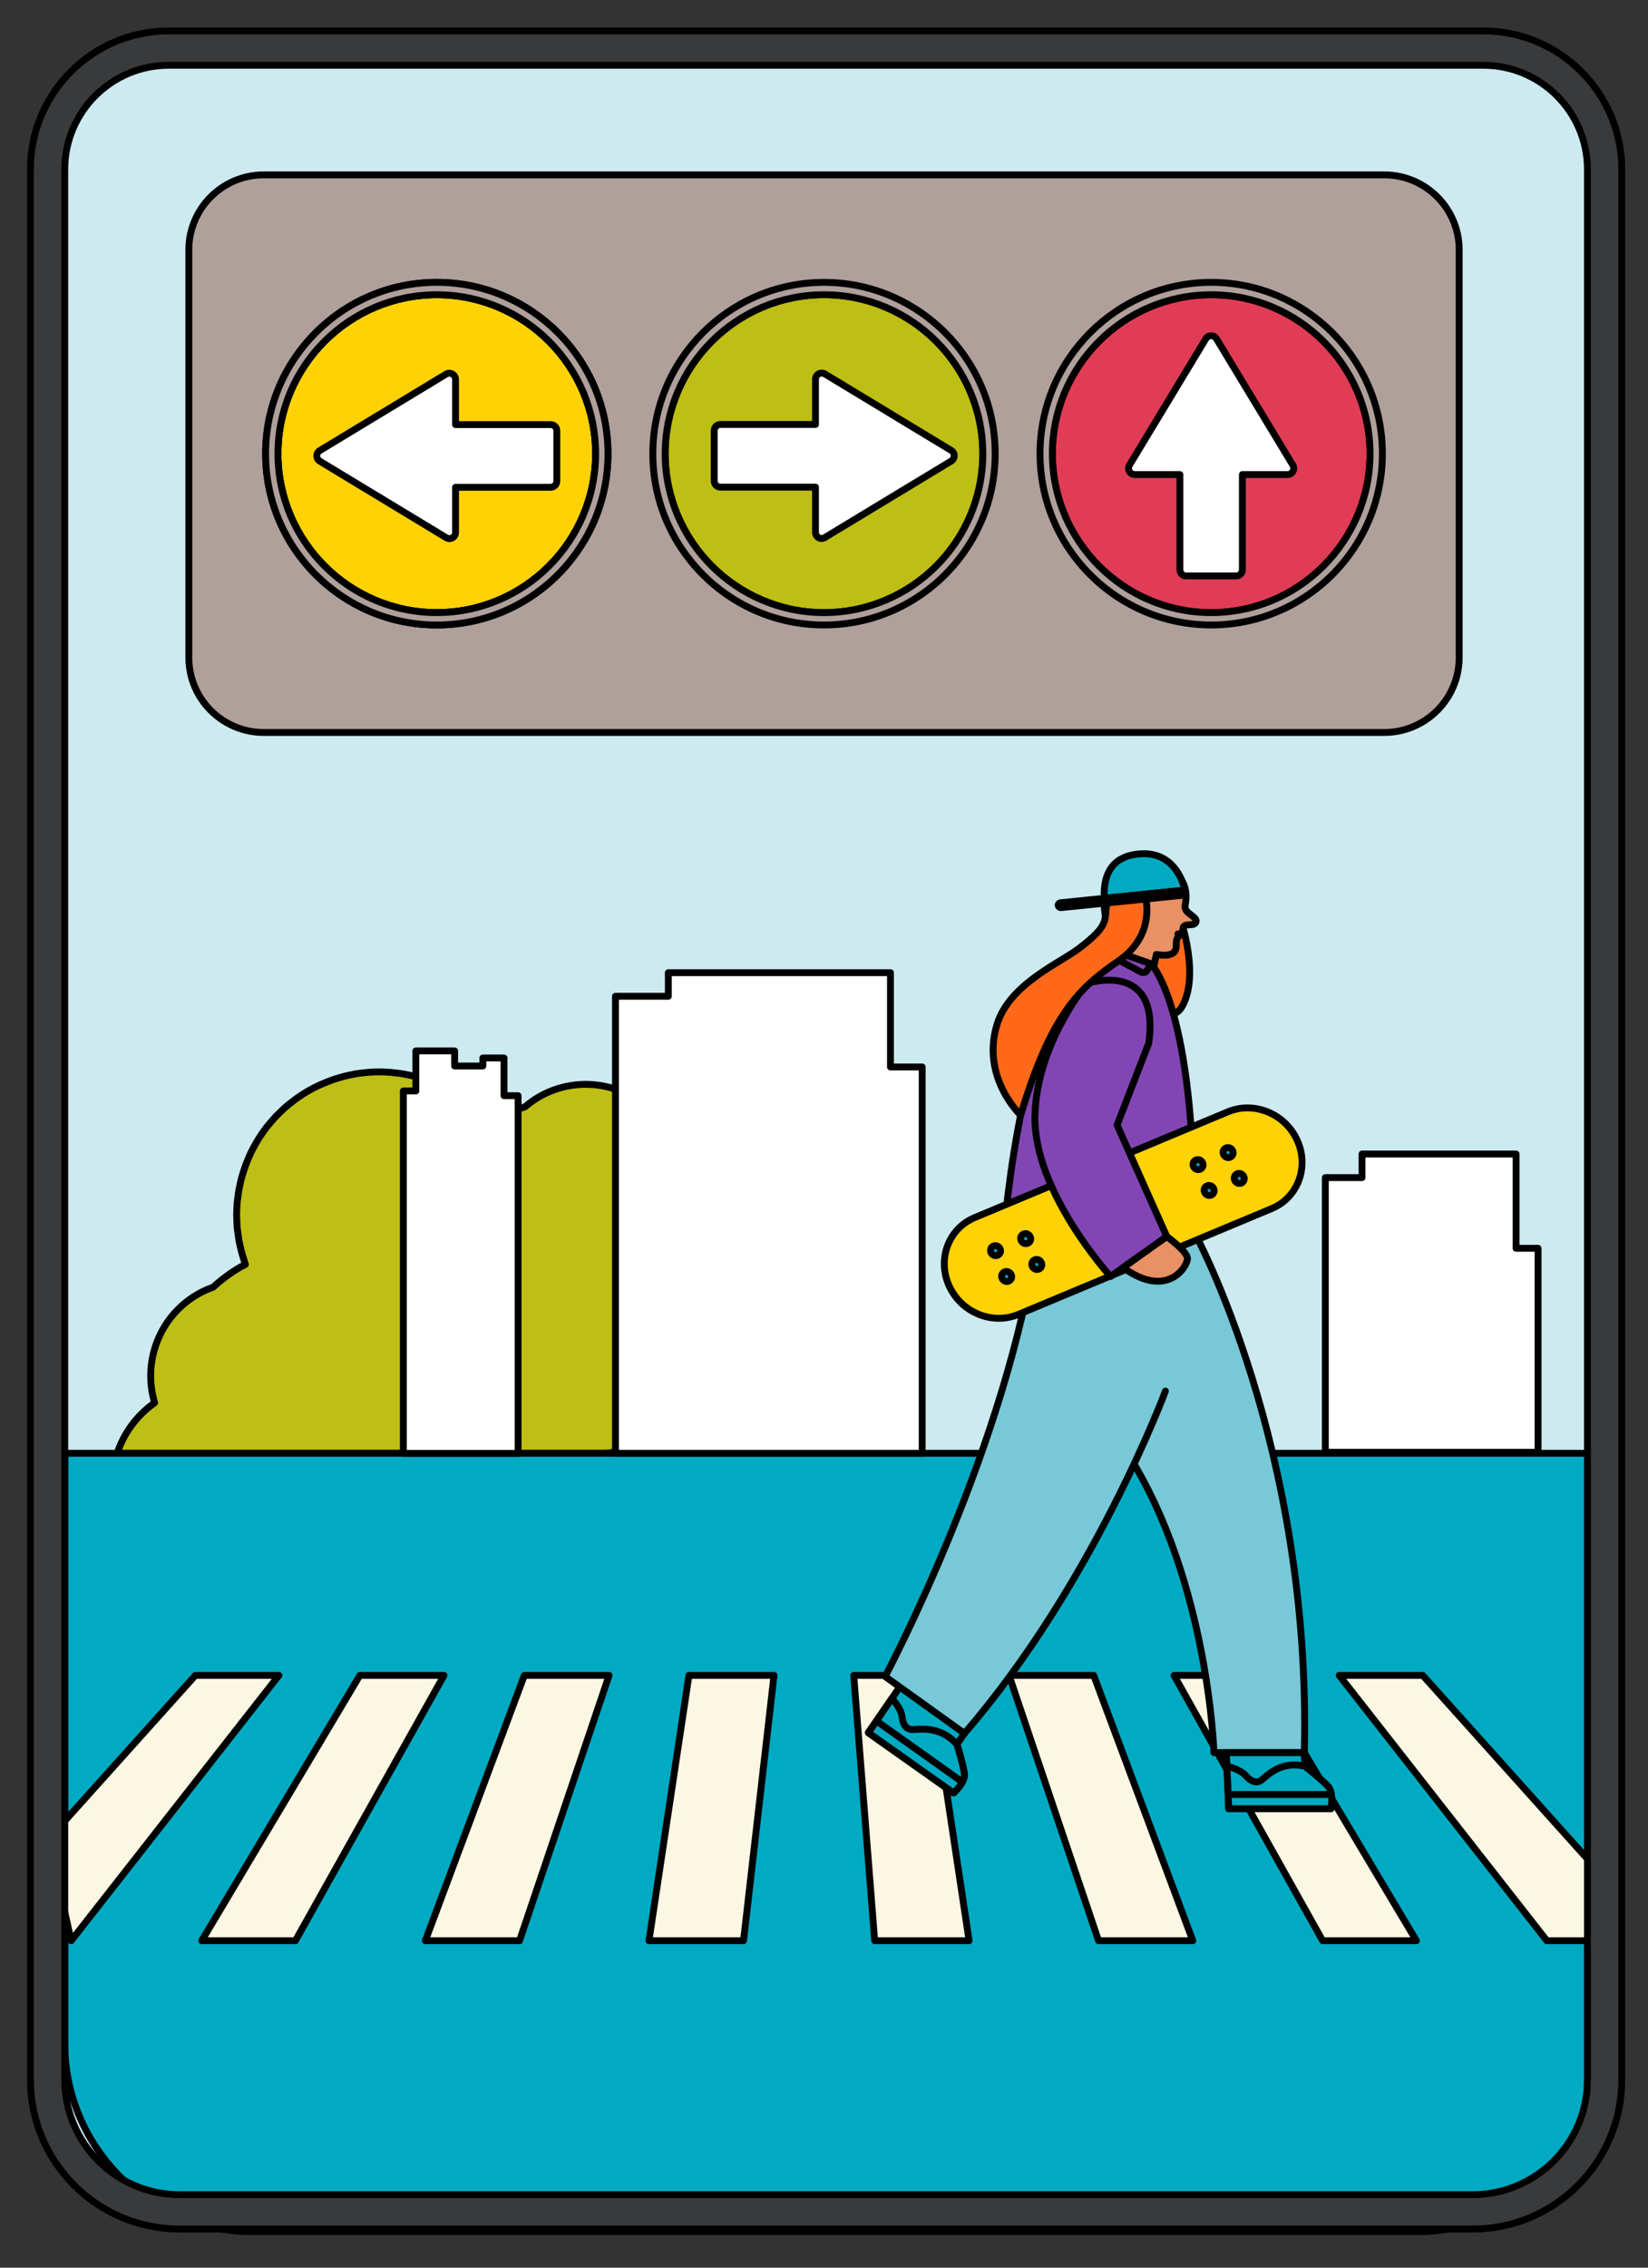
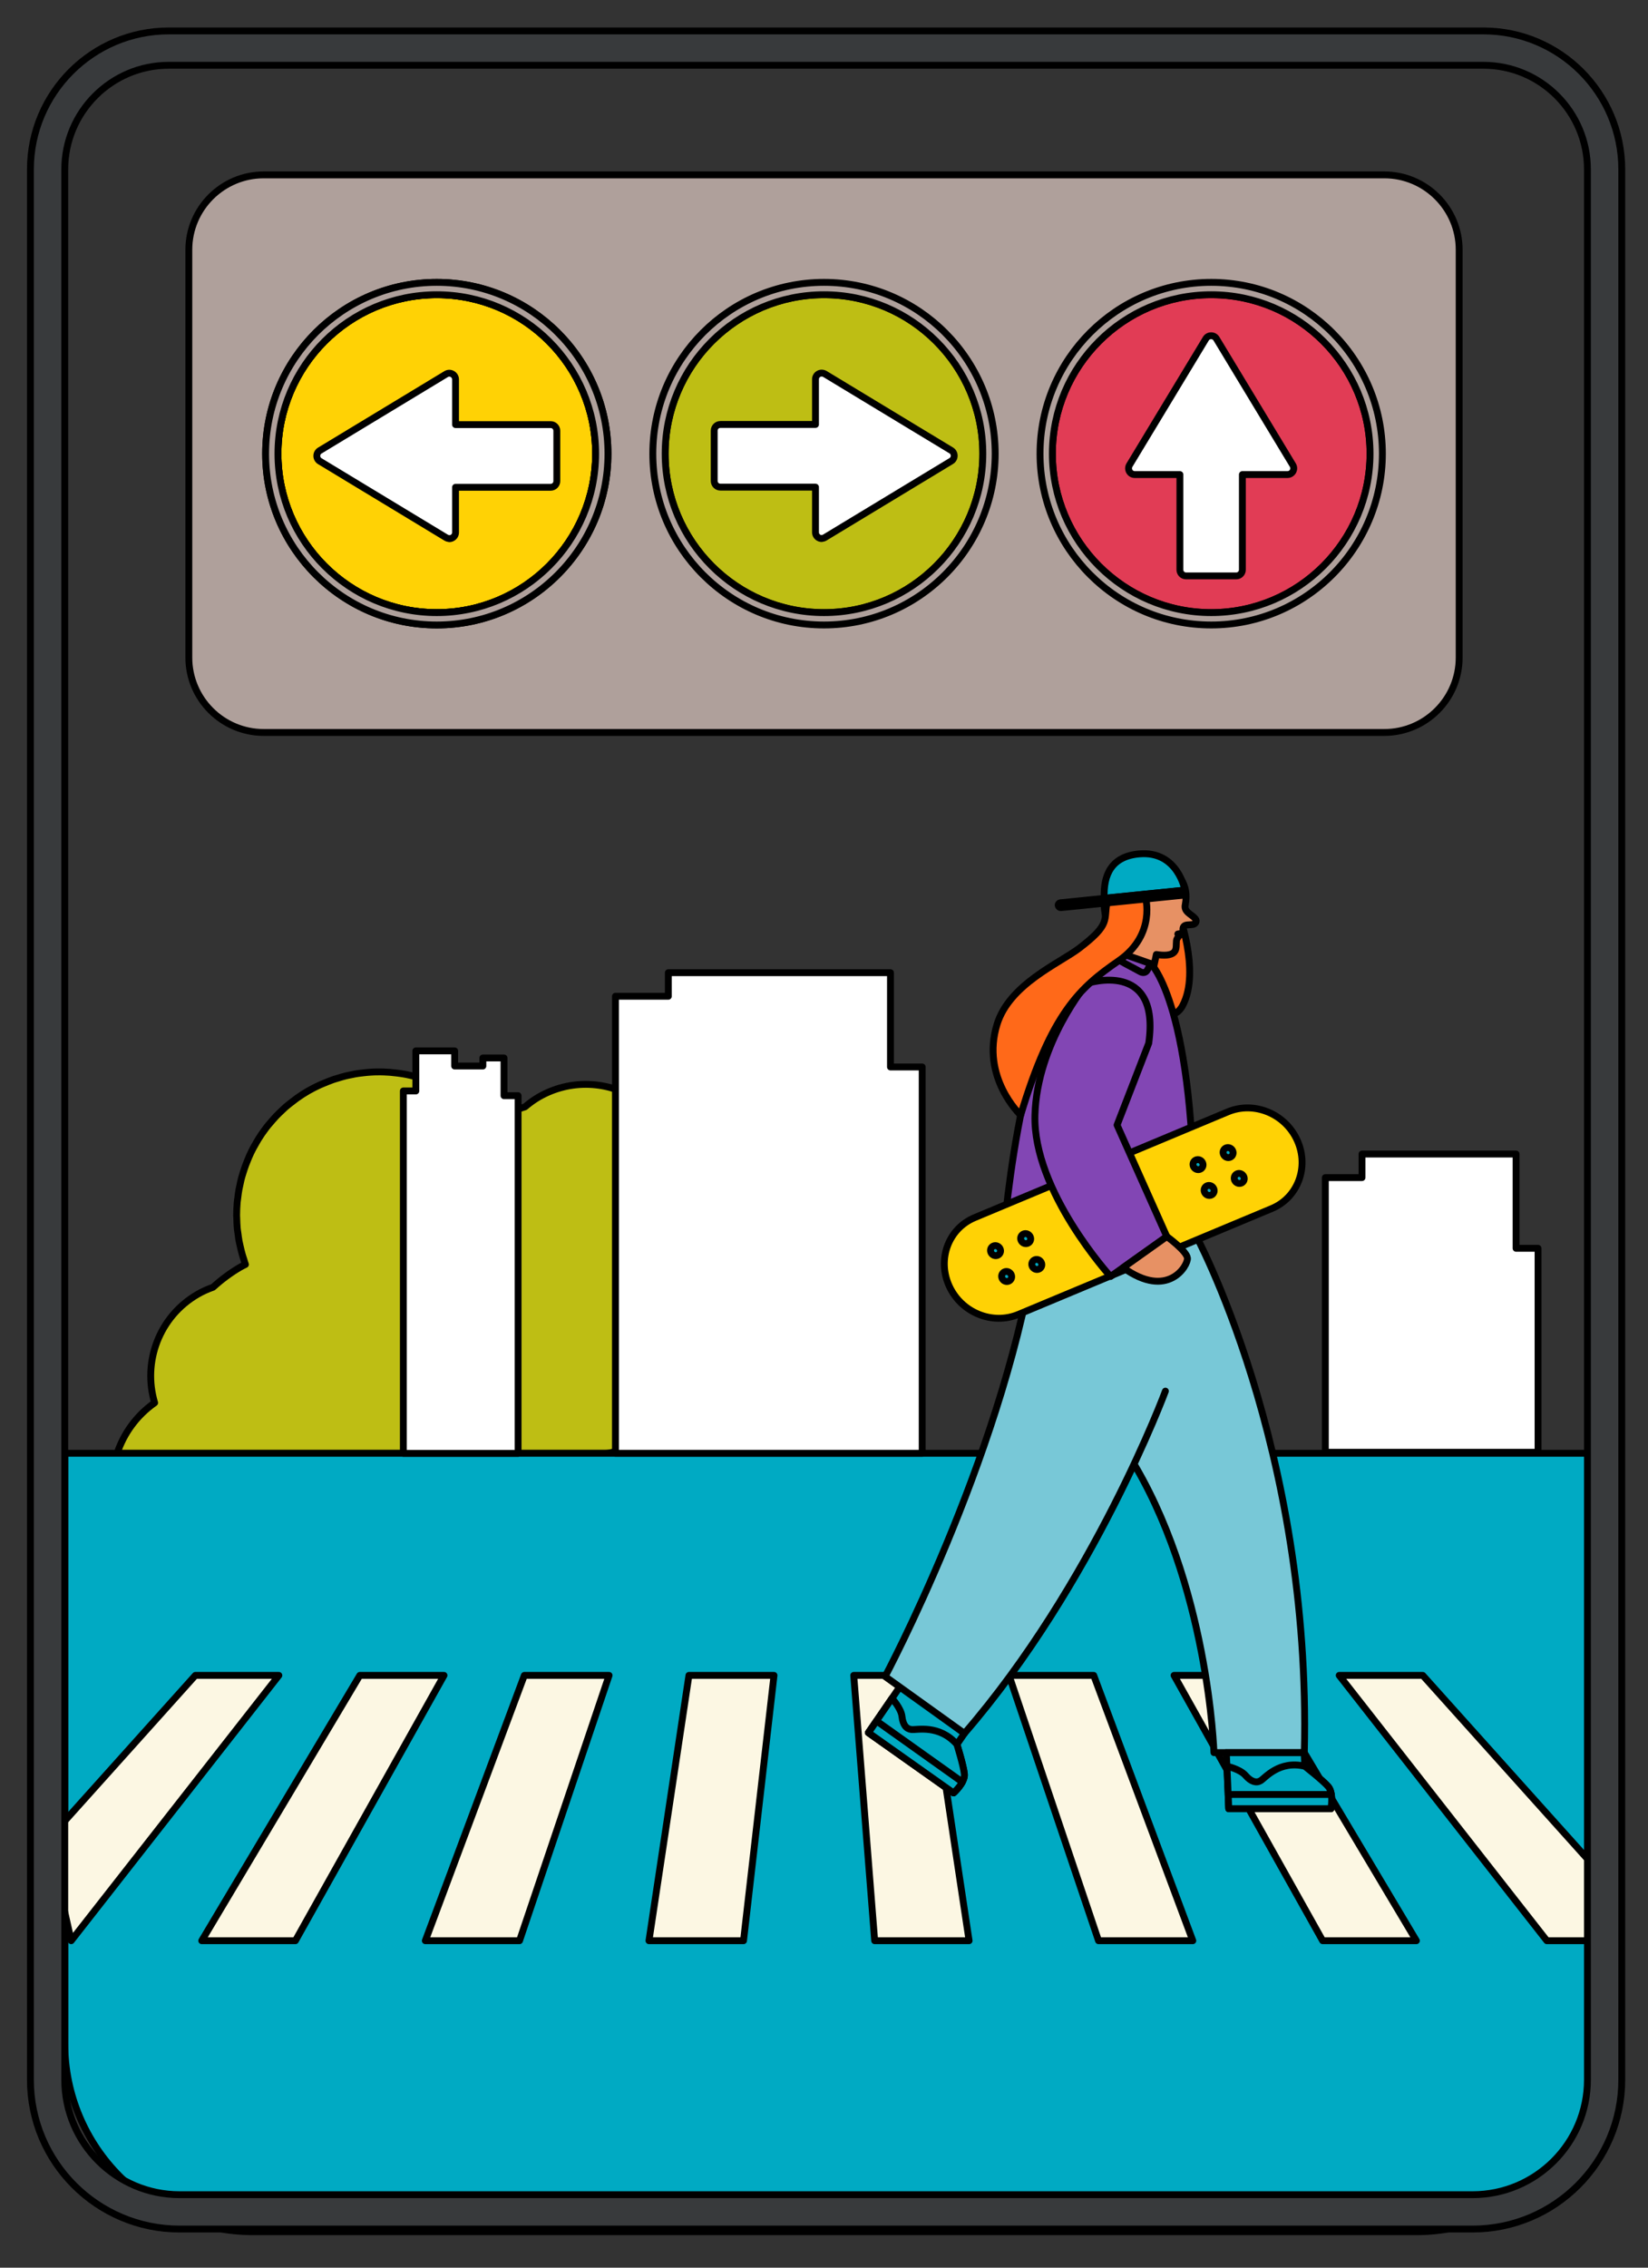
<svg xmlns="http://www.w3.org/2000/svg" viewBox="0 0 240 330">
  <rect x="0" y="0" width="240" height="330" fill="#333333" stroke="none" />
  <defs>
    <style>
      .cls-1 {
        fill: none;
      }

      .cls-1, .cls-2, .cls-3, .cls-4, .cls-5, .cls-6, .cls-7, .cls-8, .cls-9, .cls-10, .cls-11, .cls-12, .cls-13, .cls-14, .cls-15 {
        stroke: #000;
        stroke-linecap: round;
        stroke-linejoin: round;
      }

      .cls-2, .cls-4 {
        fill: #fff;
      }

      .cls-16 {
        stroke-width: 0px;
      }

      .cls-16, .cls-13 {
        fill: #e79164;
      }

      .cls-3 {
        fill: #383a3c;
      }

      .cls-4 {
        fill-rule: evenodd;
      }

      .cls-5 {
        fill: #cceaf0;
      }

      .cls-6 {
        fill: #afa09b;
      }

      .cls-7 {
        fill: #e13c55;
      }

      .cls-8 {
        fill: #78c8d7;
      }

      .cls-9 {
        fill: #fcf7e3;
      }

      .cls-10 {
        fill: #00aac3;
      }

      .cls-11 {
        fill: #ff6919;
      }

      .cls-12 {
        fill: #ffd205;
      }

      .cls-14 {
        fill: #8246b4;
      }

      .cls-15 {
        fill: #bebe14;
      }
    </style>
  </defs>
  <g id="Layer_14" data-name="Layer 14">
-     <path class="cls-5" d="M26.73,7h191.45c9.74,0,17.65,7.91,17.65,17.65v278.01c0,10.61-8.61,19.22-19.22,19.22H28.3c-10.61,0-19.22-8.61-19.22-19.22V24.65c0-9.74,7.91-17.65,17.65-17.65Z" />
    <path class="cls-15" d="M17.09,211.49h70.96c.92,0,1.77-.27,2.5-.72.12-.58.22-1.17.28-1.76.42.08.84.15,1.26.21.44-.72.7-1.56.7-2.47v-46.73c-4.19-2.72-9.71-3.05-14.33-.38-.73.42-1.38.91-2,1.43-1.56.49-3.09,1.15-4.56,2-.23.13-.43.29-.66.42-.16-.2-.34-.38-.51-.57-.18-.2-.35-.4-.54-.59-.27-.28-.55-.54-.83-.8-.19-.18-.38-.36-.58-.53-.3-.26-.62-.5-.93-.74-.19-.15-.38-.3-.57-.44-.39-.27-.78-.52-1.18-.77-.14-.08-.27-.18-.41-.26-.54-.31-1.08-.59-1.64-.86-.22-.1-.45-.19-.67-.28-.35-.15-.7-.3-1.06-.43-.26-.09-.52-.17-.78-.25-.33-.11-.67-.21-1.01-.3-.27-.07-.55-.13-.83-.19-.33-.07-.67-.15-1.01-.2-.28-.05-.57-.08-.85-.12-.34-.04-.68-.08-1.02-.11-.29-.02-.57-.04-.86-.05-.34-.01-.69-.02-1.03-.01-.28,0-.57.01-.85.03-.35.02-.7.05-1.05.09-.28.03-.56.06-.84.1-.36.05-.72.12-1.07.2-.27.05-.54.1-.8.17-.37.09-.74.2-1.12.32-.25.08-.5.14-.74.23-.41.14-.81.31-1.22.48-.2.09-.41.16-.61.25-.6.27-1.2.58-1.78.91-.58.34-1.14.7-1.68,1.09-.18.13-.34.27-.52.4-.35.27-.7.53-1.02.81-.2.17-.38.35-.57.53-.28.27-.57.53-.83.81-.19.2-.37.41-.55.61-.24.27-.48.55-.71.83-.18.22-.34.45-.51.68-.21.28-.41.57-.6.87-.16.24-.31.48-.45.73-.18.3-.34.6-.51.9-.13.25-.27.51-.39.77-.15.31-.28.62-.41.94-.11.26-.22.53-.32.8-.12.32-.22.65-.33.97-.09.27-.17.54-.25.81-.09.34-.17.68-.24,1.03-.06.27-.12.53-.17.8-.07.38-.11.76-.16,1.14-.03.24-.07.48-.09.72-.05.61-.08,1.23-.08,1.85,0,.16.02.32.02.48.01.47.03.94.07,1.41.02.24.07.48.1.72.05.39.1.78.17,1.17.05.26.11.51.17.76.09.37.17.75.28,1.12.07.26.16.51.24.76.08.24.14.49.23.73-.23.12-.47.22-.7.36-1.47.85-2.8,1.85-4.01,2.95-.76.27-1.52.6-2.24,1.02-5.61,3.24-8.05,9.85-6.27,15.8-2.64,1.86-4.51,4.47-5.47,7.37Z" />
  </g>
  <g id="Layer_17" data-name="Layer 17">
    <path class="cls-10" d="M9.43,211.49h224.25v85.85c0,15.14-12.29,27.43-27.43,27.43H36.86c-15.14,0-27.43-12.29-27.43-27.43v-85.85h0Z" />
    <polygon class="cls-9" points="94.51 282.42 108.28 282.42 112.72 243.81 100.33 243.81 94.51 282.42" />
    <polygon class="cls-9" points="146.95 243.81 159.98 282.42 173.71 282.42 159.28 243.81 146.95 243.81" />
    <polygon class="cls-9" points="124.33 243.81 127.38 282.42 141.13 282.42 135.31 243.81 124.33 243.81" />
    <polygon class="cls-9" points="29.38 282.42 43.02 282.42 64.66 243.81 52.4 243.81 29.38 282.42" />
    <polygon class="cls-9" points="10.37 282.42 40.61 243.81 28.45 243.81 7.04 267.65 10.37 282.42" />
    <polygon class="cls-9" points="170.98 243.81 192.62 282.42 206.27 282.42 183.24 243.81 170.98 243.81" />
    <polygon class="cls-9" points="195.03 243.81 225.27 282.42 233.68 282.42 234.47 274.18 207.2 243.81 195.03 243.81" />
    <polygon class="cls-9" points="61.94 282.42 75.66 282.42 88.7 243.81 76.36 243.81 61.94 282.42" />
  </g>
  <g id="Calque_25" data-name="Calque 25">
    <path class="cls-4" d="M58.75,158.76h1.81v-5.83h5.65v2.2h4.11v-1.17h3.08v5.49h2.05v52.05h-16.71v-52.74h0ZM89.63,160.08v-15.1h7.7v-3.43h32.35v13.72h4.62v56.22h-44.67v-51.41Z" />
    <path class="cls-4" d="M193.01,186.47v-15.1h5.34v-3.43h22.44v13.72h3.2v29.68h-30.98v-24.87Z" />
    <g>
      <path class="cls-6" d="M201.6,106.59H38.4c-6.01,0-10.9-4.89-10.9-10.9v-59.34c0-6.01,4.89-10.9,10.9-10.9h163.2c6.01,0,10.9,4.89,10.9,10.9v59.34c0,6.01-4.89,10.9-10.9,10.9Z" />
      <path class="cls-12" d="M63.61,42.89c-12.75,0-23.13,10.38-23.13,23.13s10.38,23.13,23.13,23.13,23.13-10.38,23.13-23.13-10.38-23.13-23.13-23.13Z" />
      <path class="cls-7" d="M176.39,42.89c-12.75,0-23.13,10.38-23.13,23.13s10.38,23.13,23.13,23.13,23.13-10.38,23.13-23.13-10.38-23.13-23.13-23.13Z" />
      <path class="cls-15" d="M120,42.89c-12.75,0-23.13,10.38-23.13,23.13s10.38,23.13,23.13,23.13,23.13-10.38,23.13-23.13-10.38-23.13-23.13-23.13Z" />
      <path class="cls-6" d="M63.61,90.95c-13.75,0-24.93-11.18-24.93-24.93s11.18-24.93,24.93-24.93,24.93,11.18,24.93,24.93-11.18,24.93-24.93,24.93ZM63.61,42.89c-12.75,0-23.13,10.38-23.13,23.13s10.38,23.13,23.13,23.13,23.13-10.38,23.13-23.13-10.38-23.13-23.13-23.13Z" />
      <path class="cls-6" d="M63.61,90.95c-13.75,0-24.93-11.18-24.93-24.93s11.18-24.93,24.93-24.93,24.93,11.18,24.93,24.93-11.18,24.93-24.93,24.93ZM63.61,42.89c-12.75,0-23.13,10.38-23.13,23.13s10.38,23.13,23.13,23.13,23.13-10.38,23.13-23.13-10.38-23.13-23.13-23.13Z" />
      <path class="cls-6" d="M120,90.95c-13.75,0-24.93-11.18-24.93-24.93s11.18-24.93,24.93-24.93,24.93,11.18,24.93,24.93-11.18,24.93-24.93,24.93ZM120,42.89c-12.75,0-23.13,10.38-23.13,23.13s10.38,23.13,23.13,23.13,23.13-10.38,23.13-23.13-10.38-23.13-23.13-23.13Z" />
      <path class="cls-6" d="M176.39,90.95c-13.75,0-24.93-11.18-24.93-24.93s11.18-24.93,24.93-24.93,24.93,11.18,24.93,24.93-11.18,24.93-24.93,24.93ZM176.39,42.89c-12.75,0-23.13,10.38-23.13,23.13s10.38,23.13,23.13,23.13,23.13-10.38,23.13-23.13-10.38-23.13-23.13-23.13Z" />
      <g>
        <polygon class="cls-6" points="119.66 55.21 138.06 66.34 119.66 77.48 119.66 70 104.91 70 104.91 62.68 119.66 62.68 119.66 55.21" />
        <path class="cls-2" d="M119.66,78.37c-.15,0-.3-.04-.44-.12-.28-.16-.46-.46-.46-.78v-6.58h-13.85c-.5,0-.9-.4-.9-.9v-7.32c0-.5.4-.9.9-.9h13.85v-6.58c0-.32.17-.62.46-.78.28-.16.63-.15.91.01l18.4,11.13c.27.16.43.45.43.77s-.16.61-.43.77l-18.4,11.13c-.14.09-.3.13-.47.13Z" />
      </g>
      <g>
        <polygon class="cls-6" points="65.44 77.48 47.04 66.34 65.44 55.21 65.44 62.68 80.18 62.68 80.18 70 65.44 70 65.44 77.48" />
        <path class="cls-2" d="M65.44,78.37c-.16,0-.32-.04-.47-.13l-18.4-11.13c-.27-.16-.43-.45-.43-.77s.16-.61.43-.77l18.4-11.13c.28-.17.62-.17.91-.01.28.16.46.46.46.78v6.58h13.85c.5,0,.9.4.9.9v7.32c0,.5-.4.9-.9.9h-13.85v6.58c0,.32-.17.62-.46.78-.14.08-.29.12-.44.12Z" />
      </g>
      <g>
        <polygon class="cls-6" points="165.26 68.17 176.39 49.77 187.52 68.17 180.05 68.17 180.05 82.92 172.73 82.92 172.73 68.17 165.26 68.17" />
        <path class="cls-2" d="M180.05,83.81h-7.32c-.5,0-.9-.4-.9-.9v-13.85h-6.58c-.32,0-.62-.17-.78-.46-.16-.28-.15-.63.01-.91l11.13-18.4c.16-.27.45-.43.77-.43s.61.16.77.43l11.13,18.4c.17.28.17.62.01.91-.16.28-.46.46-.78.46h-6.58v13.85c0,.5-.4.9-.9.9Z" />
      </g>
    </g>
    <path class="cls-3" d="M214.46,324.38H26.15c-11.98,0-21.72-9.74-21.72-21.72V24.65C4.43,13.54,13.47,4.5,24.58,4.5h191.45c11.11,0,20.15,9.04,20.15,20.15v278.01c0,11.98-9.74,21.72-21.72,21.72ZM24.58,9.5c-8.36,0-15.15,6.8-15.15,15.15v278.01c0,9.22,7.5,16.72,16.72,16.72h188.31c9.22,0,16.72-7.5,16.72-16.72V24.65c0-8.36-6.8-15.15-15.15-15.15H24.58Z" />
    <g>
      <path class="cls-11" d="M171.48,132.44s3.44,8.86.74,13.91c-2.7,5.04-12.12-5.28-11.4-6.82.72-1.55,10.66-7.09,10.66-7.09Z" />
      <g>
        <path class="cls-16" d="M174.07,133.7c-.53-.68-1.73-.97-1.45-2.09.52-2.81-.86-4.95-3.69-5.43-4.95-1.18-9.22,1.23-7.89,7.35.07.32.17.62.28.91l-1.46,6.98,7.67,1.61.87-4.13c1.1.18,2.16.17,2.63-.38.36-.42.24-1.1.3-1.65.03-.32.47-.79.6-.91.12-.12-.3-.06-.4-.04.32-.09.61.01.79-.3-.36-1.64,1.42-.63,1.82-1.37.09-.17.07-.38-.05-.53Z" />
        <path class="cls-1" d="M174.07,133.7c-.53-.68-1.73-.97-1.45-2.09.52-2.81-.86-4.95-3.69-5.43-4.95-1.18-9.22,1.23-7.89,7.35.07.32.17.62.28.91l-1.46,6.98,7.67,1.61.87-4.13c1.1.18,2.16.17,2.63-.38.36-.42.24-1.1.3-1.65.03-.32.47-.79.6-.91.12-.12-.3-.06-.4-.04.32-.09.61.01.79-.3-.36-1.64,1.42-.63,1.82-1.37.09-.17.07-.38-.05-.53Z" />
      </g>
      <path class="cls-8" d="M173.9,179.27s17.13,31.26,16.05,75.78h-13.16s-.77-24.77-12.43-43.3c-11.84-18.82-13.23-17.81-13.84-29.25l23.38-3.23Z" />
      <path class="cls-10" d="M131.14,245.33l-4.67,6.82,12.4,8.76s1.7-1.53,1.58-2.73c-.11-1.2-1.09-4.34-1.09-4.34l1.1-1.6-9.31-6.9Z" />
      <path class="cls-10" d="M138.86,260.91l-12.4-8.76,3.43-5s1.34,1.44,1.47,2.65c.13,1.21.63,1.81,1.39,1.89.76.08,4.01-.77,6.6,2.15,0,0,.98,3.14,1.09,4.34.12,1.2-1.58,2.73-1.58,2.73Z" />
      <path class="cls-8" d="M169.72,202.44s-10.38,27.99-29.27,49.81l-11.55-8.28s16.62-31.14,21.65-60.88" />
      <path class="cls-10" d="M178.59,255.05l.35,8.17h14.87s.43-2.27-.37-3.21c-.8-.93-3.42-2.97-3.42-2.97l-.09-1.98h-11.35Z" />
      <path class="cls-10" d="M193.82,263.21h-14.87l-.27-6.18s1.9.41,2.71,1.34c.81.93,1.57,1.14,2.2.76.64-.38,2.69-3,6.43-2.1,0,0,2.62,2.04,3.42,2.97.8.93.37,3.21.37,3.21Z" />
      <path class="cls-10" d="M193.82,263.21h-14.87l-.09-2.07h15.03c.14.98-.06,2.07-.06,2.07Z" />
      <path class="cls-10" d="M138.86,260.91l-12.39-8.76,1.18-1.71,12.5,8.89c-.46.85-1.28,1.58-1.28,1.58Z" />
      <path class="cls-14" d="M162.46,138.44l5.14,1.8s6.56,6.15,6.3,39.03l-28.1,4.74s1.86-30.44,9.45-40c2.54-3.21,7.22-5.57,7.22-5.57Z" />
      <path class="cls-1" d="M162.05,139.85c-.32-.18-.02-.65.3-.47,1.08.61,2.16,1.21,3.26,1.78.35.18.68.45,1.06.35.32-.09.42-.35.57-.62.13-.21.24-.43.35-.66" />
      <path class="cls-12" d="M148.33,191.27l36.86-15.39c3.82-1.59,5.49-6.04,3.73-9.93h0c-1.76-3.89-6.29-5.75-10.11-4.15l-36.86,15.39c-3.82,1.59-5.49,6.04-3.73,9.93h0c1.76,3.89,6.29,5.75,10.11,4.15Z" />
      <path class="cls-14" d="M167.29,151.82l-4.61,11.9,7.24,16.22-8.19,5.82s-11.32-12.41-11.01-23.48c.29-10.53,7.6-19.17,7.6-19.17,0,0,10.72-3.54,8.97,8.71Z" />
      <path class="cls-13" d="M169.92,179.94s2.91,2.11,3.01,3.15c.1,1.04-2.81,6.1-9.37,1.38l6.36-4.52Z" />
      <path class="cls-11" d="M166.79,130.47s1.68,5.52-3.91,9.37c-5.59,3.85-9.76,7.56-14.24,22.44,0,0-5.84-5.49-3.43-13.24,1.81-5.83,9.1-8.87,11.96-11.05,4.69-3.57,3.51-4.04,4.08-6.88l5.55-.65Z" />
      <path class="cls-10" d="M172.56,129.53s-1.02-5.73-6.61-5.27c-4.06.34-5.29,3-5.14,6.46l11.75-1.19Z" />
      <path class="cls-10" d="M154.41,131.38l18.14-1.84.1.7-18.14,1.84c-.19.02-.37-.12-.4-.31h0c-.03-.19.11-.37.3-.38Z" />
      <path class="cls-10" d="M145.71,182c.02.4-.3.73-.7.73s-.74-.33-.76-.73c-.02-.4.3-.73.7-.73s.74.33.76.73Z" />
      <path class="cls-10" d="M147.33,185.76c.02.4-.3.73-.7.73s-.74-.33-.76-.73.3-.73.7-.73.74.33.76.73Z" />
      <path class="cls-10" d="M150.1,180.25c.02.4-.3.73-.7.73s-.74-.33-.76-.73.3-.73.7-.73.74.33.76.73Z" />
      <path class="cls-10" d="M151.72,184.01c.02.4-.3.73-.7.73s-.74-.33-.76-.73c-.02-.4.3-.73.7-.73s.74.33.76.73Z" />
      <path class="cls-10" d="M175.2,169.48c.02.4-.3.73-.7.73s-.74-.33-.76-.73c-.02-.4.3-.73.7-.73s.74.33.76.73Z" />
      <path class="cls-10" d="M176.82,173.24c.02.4-.3.73-.7.73s-.74-.33-.76-.73.3-.73.7-.73.74.33.76.73Z" />
      <path class="cls-10" d="M179.58,167.73c.02.4-.3.73-.7.73s-.74-.33-.76-.73c-.02-.4.3-.73.7-.73s.74.33.76.73Z" />
      <path class="cls-10" d="M181.2,171.49c.02.4-.3.73-.7.73s-.74-.33-.76-.73c-.02-.4.3-.73.7-.73s.74.33.76.73Z" />
    </g>
  </g>
</svg>